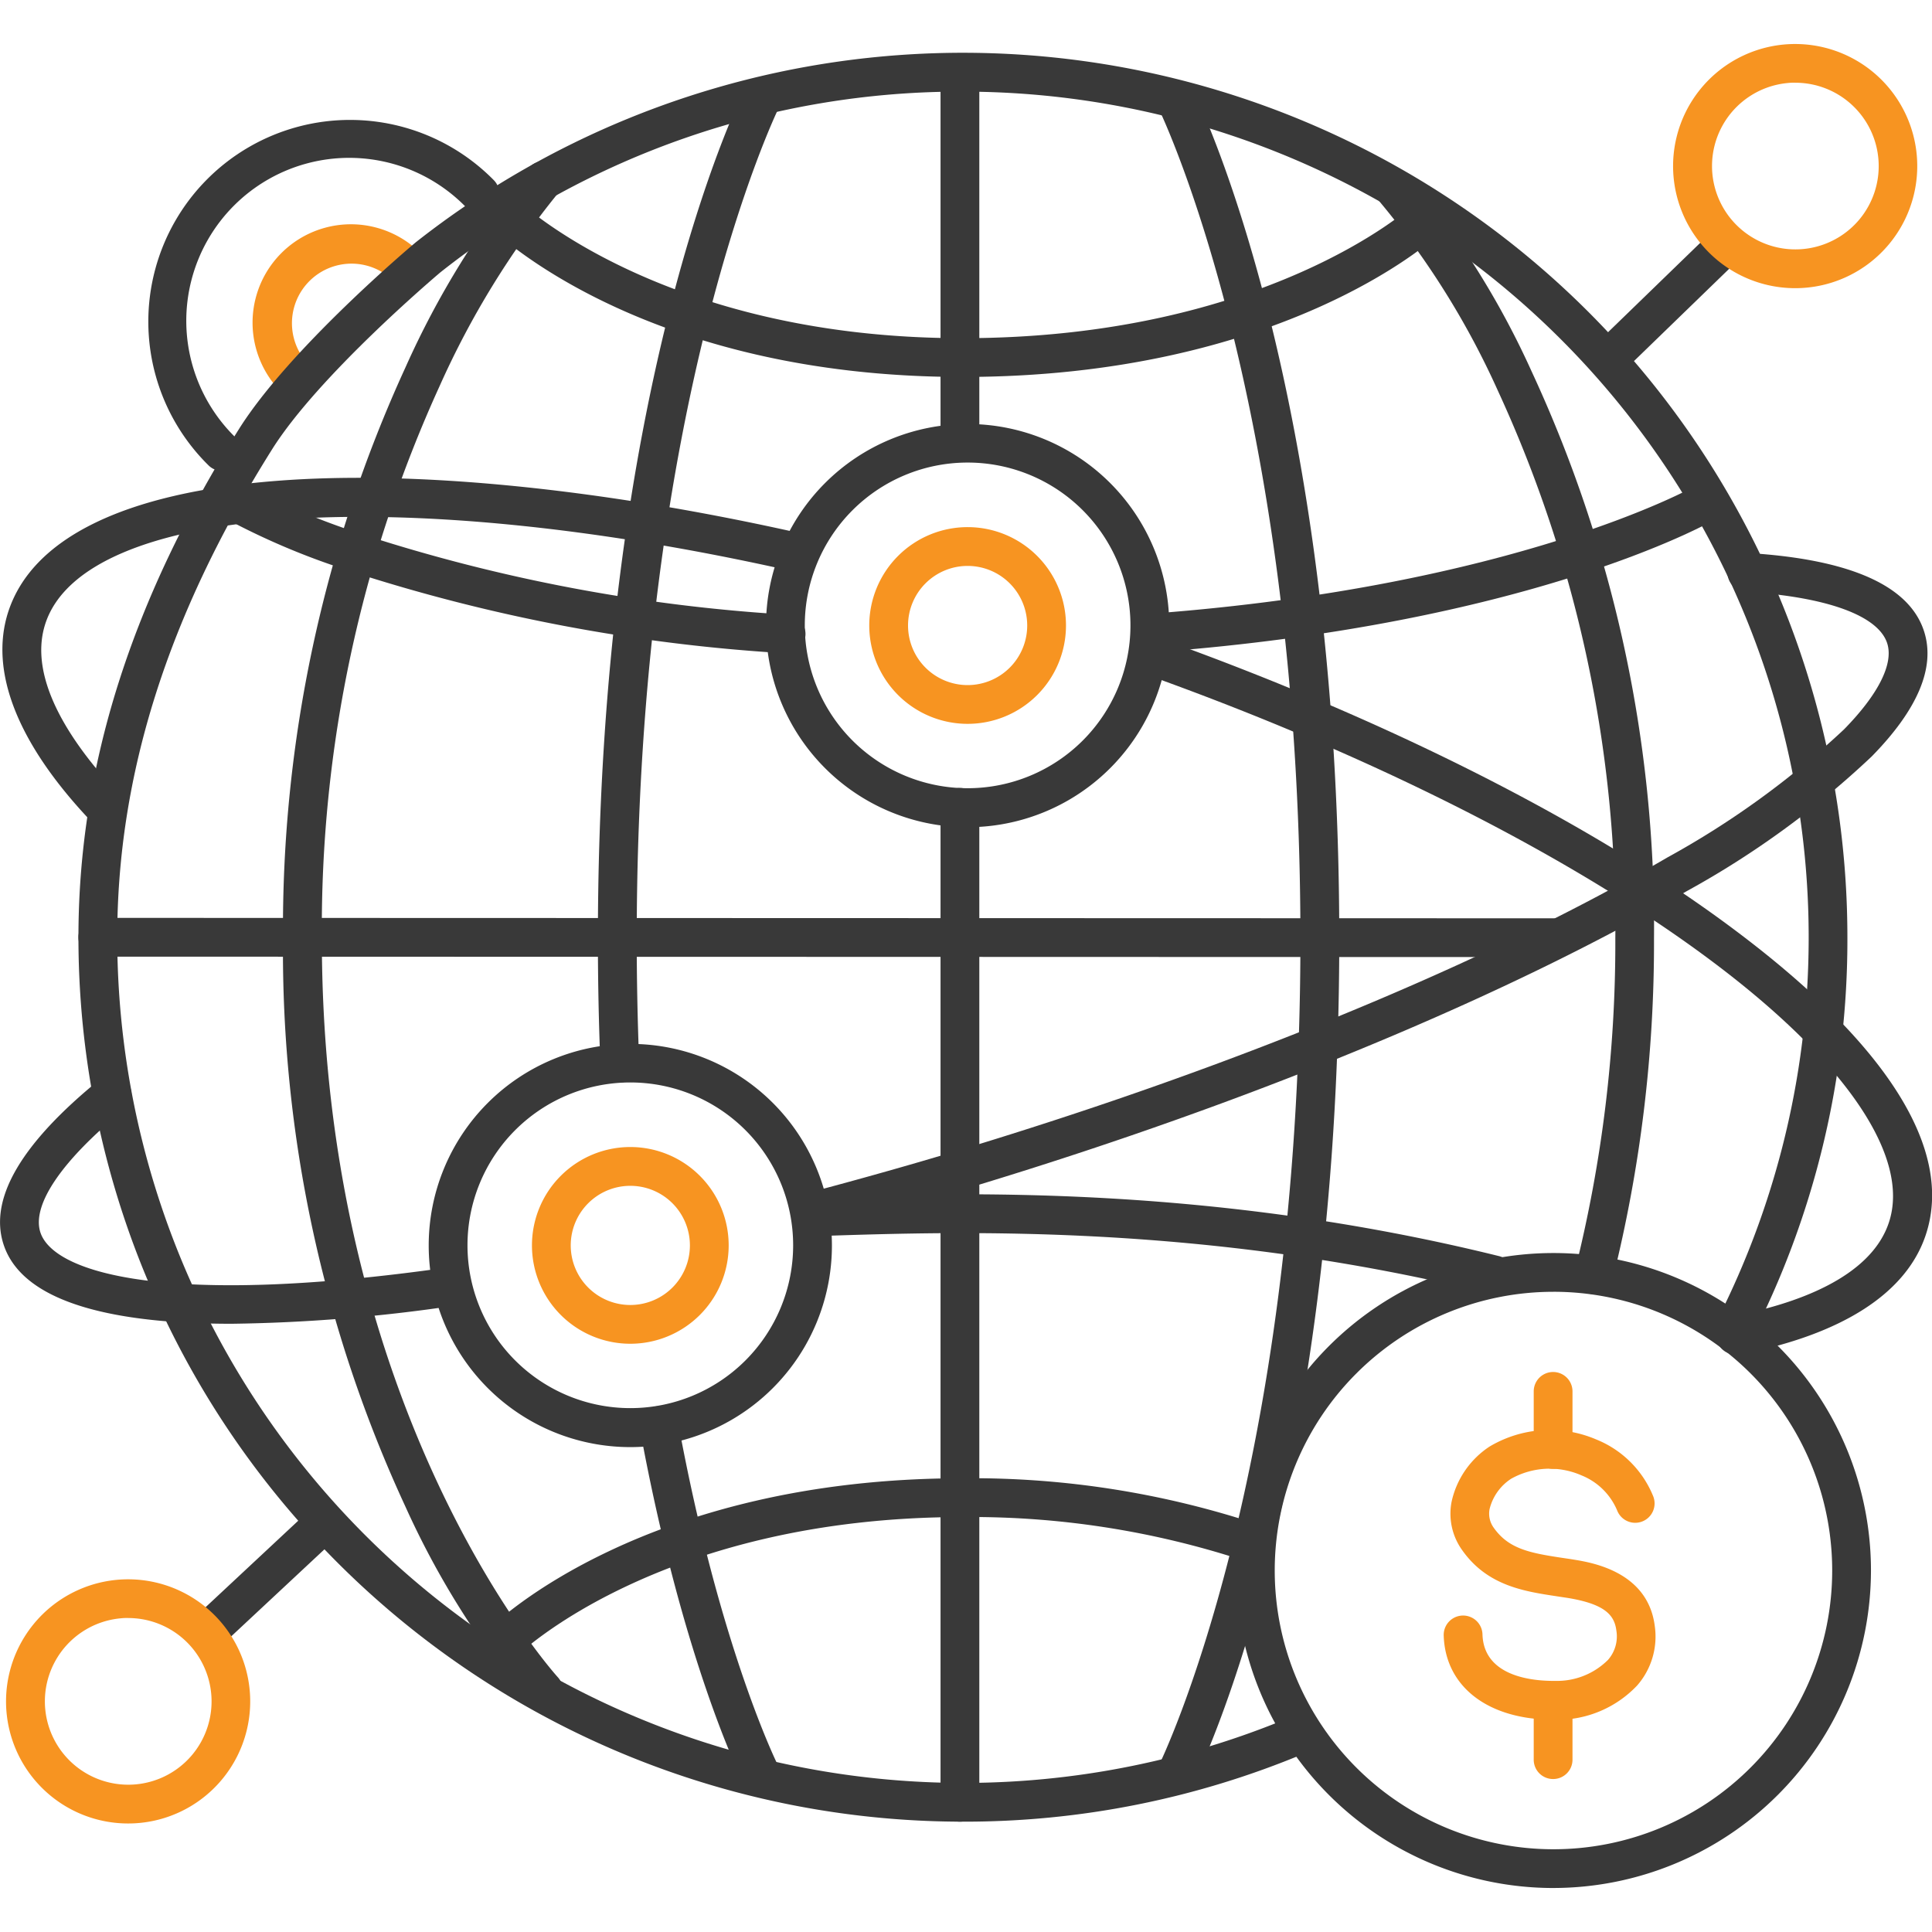
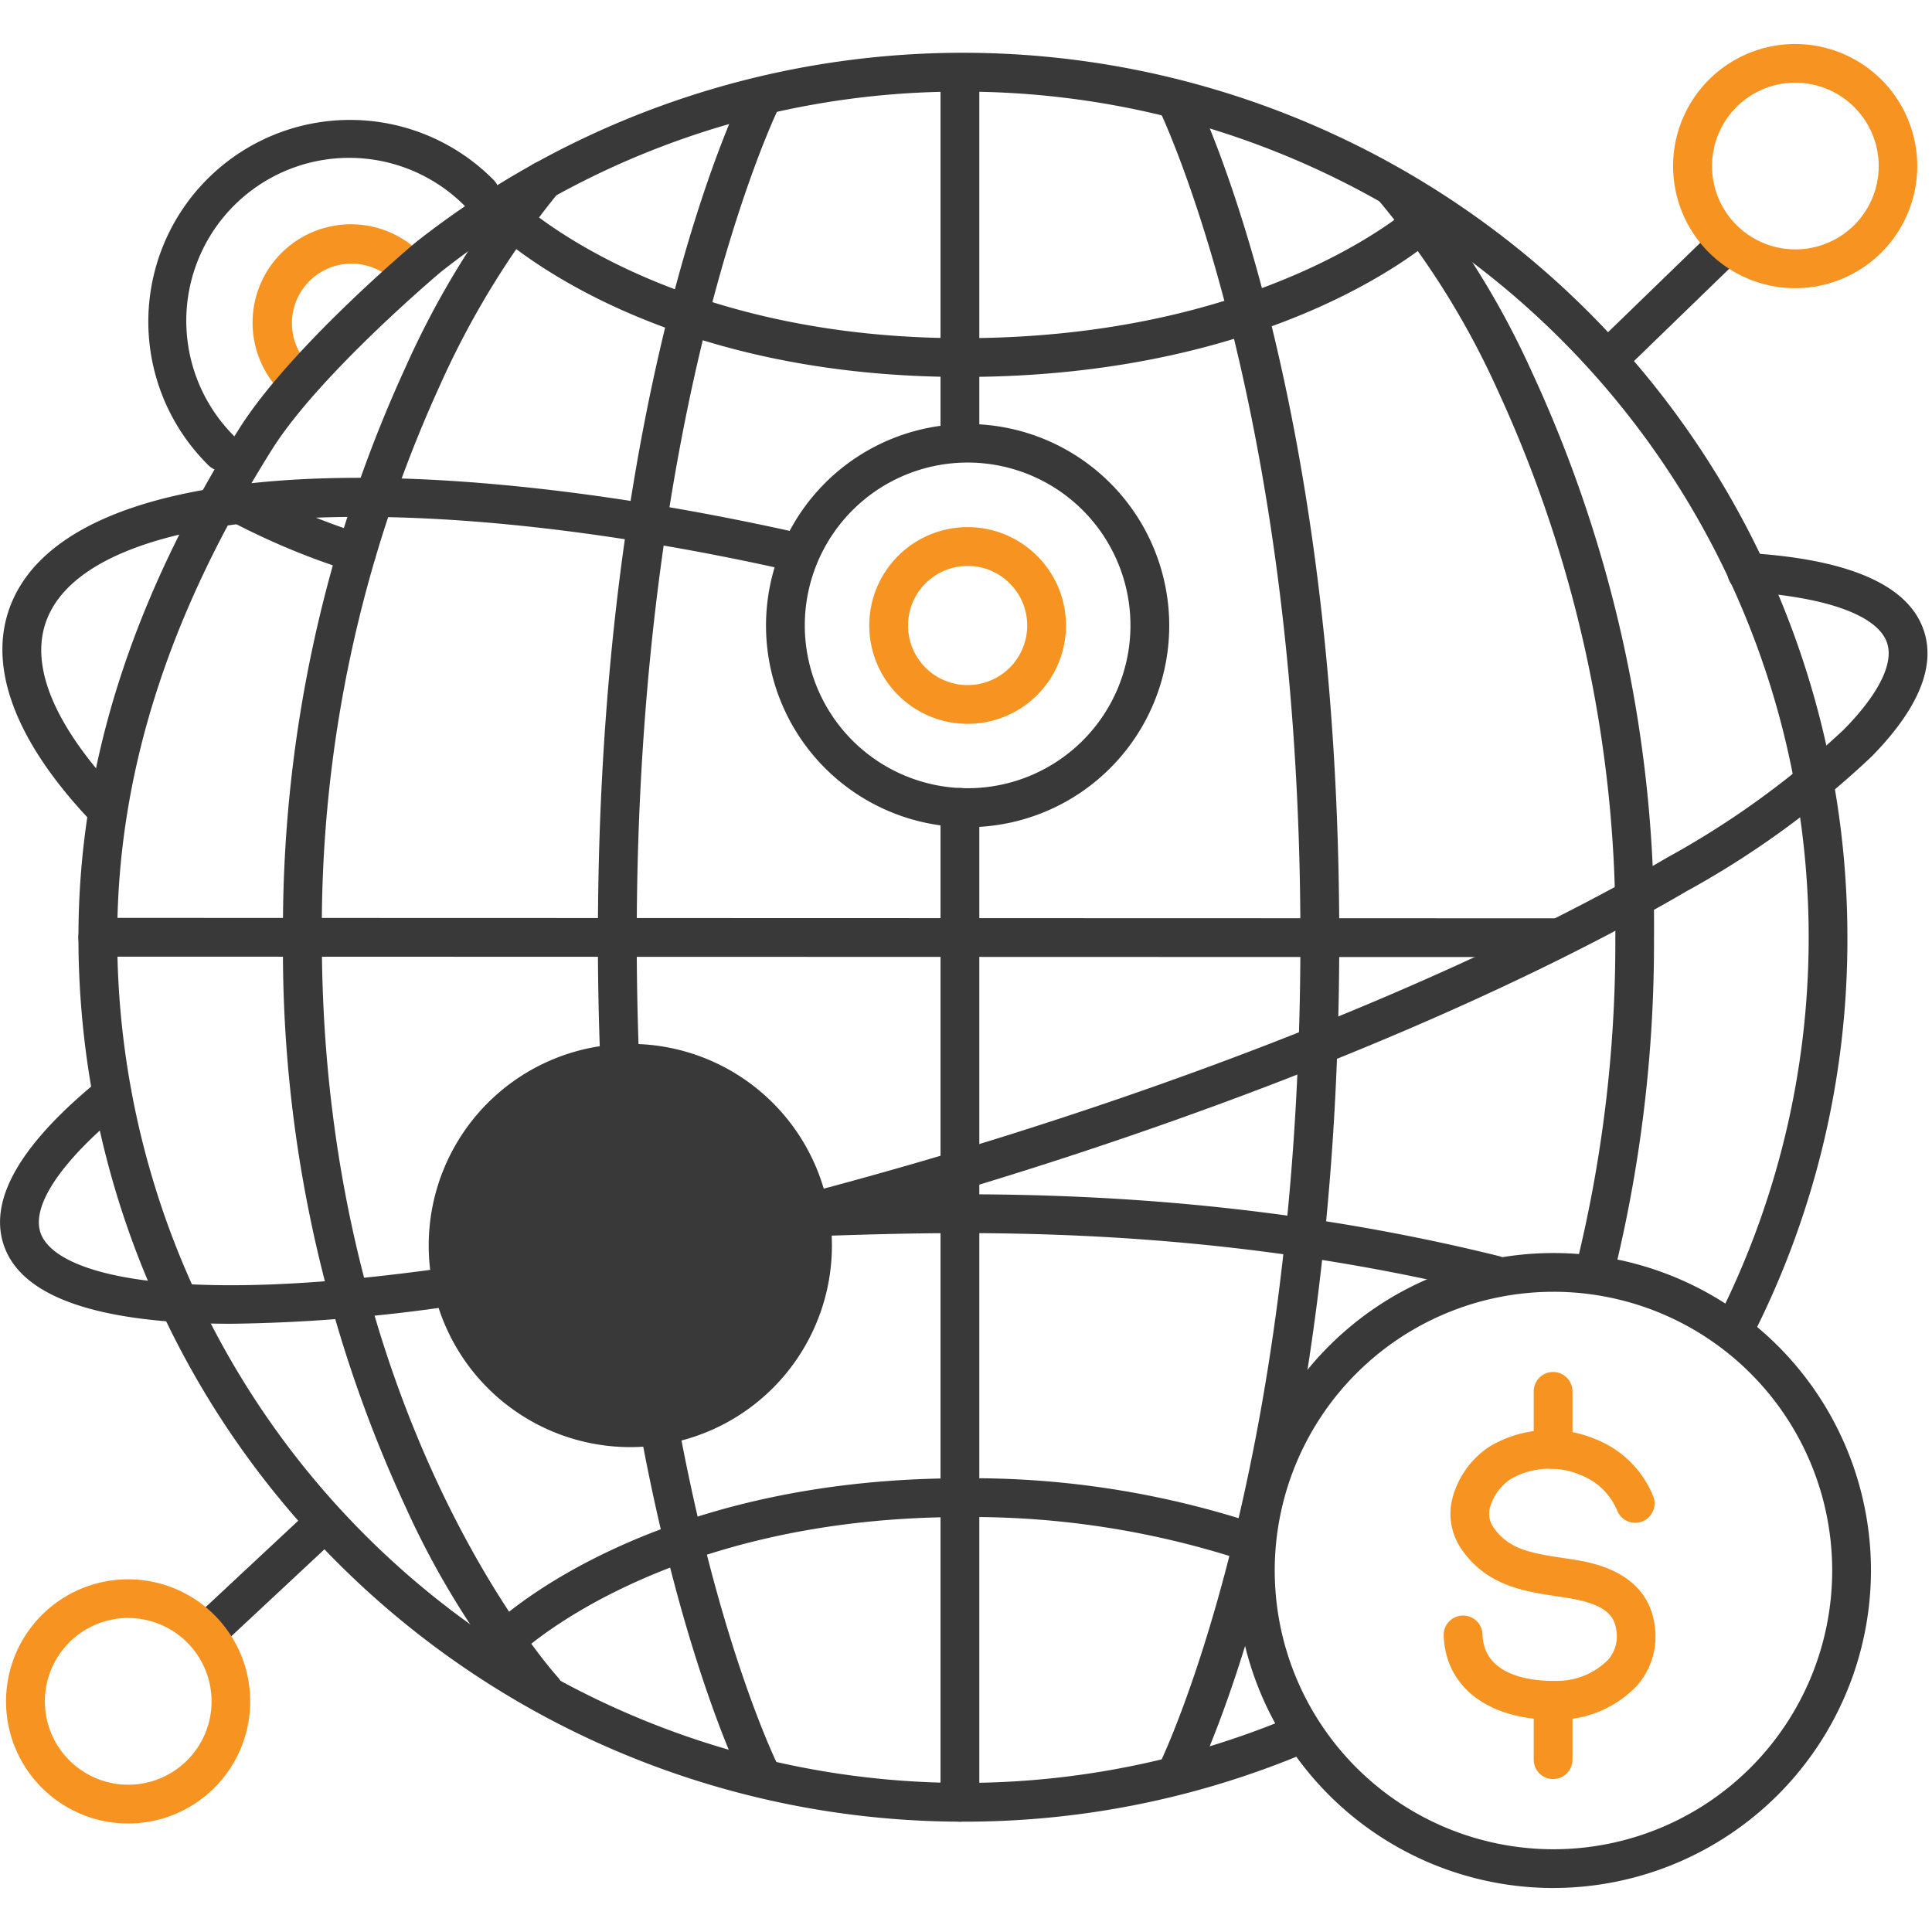
<svg xmlns="http://www.w3.org/2000/svg" width="100" height="100" viewBox="0 0 100 100">
  <defs>
    <clipPath id="clip-path">
      <rect id="Rectangle_3251" data-name="Rectangle 3251" width="100" height="100" transform="translate(351 554)" fill="#393939" stroke="#707070" stroke-width="1" />
    </clipPath>
  </defs>
  <g id="Mask_Group_3125" data-name="Mask Group 3125" transform="translate(-351 -554)" clip-path="url(#clip-path)">
    <g id="economics_3605950" transform="translate(349.309 551.162)">
      <g id="Group_12795" data-name="Group 12795">
        <path id="Path_19485" data-name="Path 19485" d="M82.1,91.849c-3.379,0-5.6-1.7-5.683-4.357a1,1,0,0,1,2.007-.06c.066,2.219,2.667,2.424,3.785,2.408a3.727,3.727,0,0,0,2.711-1.086,1.84,1.84,0,0,0,.433-1.523c-.1-.781-.57-1.365-2.518-1.684l-.568-.086c-1.684-.255-3.59-.542-4.89-2.382a3.235,3.235,0,0,1-.554-2.5,4.589,4.589,0,0,1,1.965-2.866,6.1,6.1,0,0,1,5.519-.371,5.33,5.33,0,0,1,2.956,2.948,1,1,0,1,1-1.868.73A3.355,3.355,0,0,0,83.541,79.2a4.085,4.085,0,0,0-3.632.177,2.621,2.621,0,0,0-1.116,1.563,1.244,1.244,0,0,0,.217.979c.769,1.086,1.85,1.3,3.552,1.555.2.03.4.058.592.09.945.155,3.813.624,4.184,3.411a3.845,3.845,0,0,1-.905,3.1,5.678,5.678,0,0,1-4.2,1.778Z" fill="#f79421" />
        <path id="Path_19486" data-name="Path 19486" d="M82.076,78.866a1,1,0,0,1-1-1v-3.01a1,1,0,1,1,2.007,0v3.01A1,1,0,0,1,82.076,78.866Z" fill="#f79421" />
        <path id="Path_19487" data-name="Path 19487" d="M82.076,94.92a1,1,0,0,1-1-1v-3.01a1,1,0,1,1,2.007,0v3.01A1,1,0,0,1,82.076,94.92Z" fill="#f79421" />
        <path id="Path_19488" data-name="Path 19488" d="M82.094,100.561A16.433,16.433,0,1,1,98.532,84.125h0A16.455,16.455,0,0,1,82.094,100.56Zm0-30.86A14.427,14.427,0,1,0,96.525,84.129,14.427,14.427,0,0,0,82.094,69.7Z" fill="#393939" />
        <rect id="Rectangle_3268" data-name="Rectangle 3268" width="8.657" height="2.007" transform="matrix(0.718, -0.696, 0.696, 0.718, 84.186, 20.747)" fill="#393939" />
        <path id="Path_19491" data-name="Path 19491" d="M12.442,88.3a1,1,0,0,1-.684-1.738l6.02-5.619a1,1,0,0,1,1.369,1.469l-6.02,5.619A1,1,0,0,1,12.442,88.3Z" fill="#393939" />
        <path id="Path_19492" data-name="Path 19492" d="M13.668,71.356c-5.665,0-10.784-.937-11.8-4.128-.753-2.356.927-5.218,4.993-8.521a1,1,0,0,1,1.264,1.557c-3.211,2.609-4.8,4.927-4.347,6.353.68,2.133,6.622,3.889,21.1,1.822a1,1,0,1,1,.285,1.987A85.005,85.005,0,0,1,13.668,71.356Z" fill="#393939" />
        <path id="Path_19493" data-name="Path 19493" d="M43.723,66.566a1,1,0,0,1-.253-1.975c3.7-.977,7.5-2.071,11.274-3.277C67.7,57.193,79.51,52.176,88,47.217a45.089,45.089,0,0,0,9.133-6.622c1.782-1.816,2.577-3.4,2.24-4.457-.46-1.439-3.129-2.408-7.325-2.669a1.005,1.005,0,0,1,.122-2.007c5.292.323,8.356,1.69,9.113,4.062.592,1.854-.323,4.032-2.717,6.472a46.539,46.539,0,0,1-9.554,6.959c-8.613,5.027-20.565,10.1-33.655,14.272-3.813,1.216-7.64,2.328-11.376,3.307a1,1,0,0,1-.255.032Z" fill="#393939" />
-         <path id="Path_19494" data-name="Path 19494" d="M91.57,72.946a1,1,0,0,1-.191-1.989c3.169-.6,7.144-1.955,8.089-4.868,1.094-3.369-2.207-8.264-9.079-13.431C83.182,47.239,72.7,41.921,60.869,37.7a1,1,0,1,1,.674-1.89C73.558,40.1,84.232,45.511,91.6,51.064c7.814,5.88,11.2,11.292,9.781,15.653-.987,3.042-4.313,5.191-9.616,6.221a1.038,1.038,0,0,1-.191.008Z" fill="#393939" />
        <path id="Path_19495" data-name="Path 19495" d="M7.062,45.585a1,1,0,0,1-.73-.315c-3.749-3.977-5.206-7.7-4.214-10.764,1.238-3.813,6.02-6.157,13.847-6.775,7.238-.574,16.9.4,27.212,2.723a1,1,0,1,1-.443,1.957C22.317,27.8,6.044,28.939,4.036,35.126c-.953,2.936,1.521,6.39,3.765,8.768a1,1,0,0,1-.73,1.692Z" fill="#393939" />
-         <path id="Path_19497" data-name="Path 19497" d="M34.316,77.74A10.435,10.435,0,1,1,44.751,67.3,10.435,10.435,0,0,1,34.316,77.74Zm0-18.874a8.428,8.428,0,1,0,8.428,8.428A8.428,8.428,0,0,0,34.316,58.866Z" fill="#393939" />
+         <path id="Path_19497" data-name="Path 19497" d="M34.316,77.74A10.435,10.435,0,1,1,44.751,67.3,10.435,10.435,0,0,1,34.316,77.74Zm0-18.874A8.428,8.428,0,0,0,34.316,58.866Z" fill="#393939" />
        <path id="Path_19516" data-name="Path 19516" d="M34.316,77.74A10.435,10.435,0,1,1,44.751,67.3,10.435,10.435,0,0,1,34.316,77.74Zm0-18.874a8.428,8.428,0,1,0,8.428,8.428A8.428,8.428,0,0,0,34.316,58.866Z" transform="translate(17.459 -32.086)" fill="#393939" />
        <path id="Path_19498" data-name="Path 19498" d="M13.188,27.216a1,1,0,0,1-.708-.295A10.44,10.44,0,1,1,27.244,12.157a1,1,0,0,1-1.419,1.419A8.433,8.433,0,1,0,13.9,25.5a1,1,0,0,1-.71,1.714Z" fill="#393939" />
        <path id="Path_19499" data-name="Path 19499" d="M16.973,23.431a1,1,0,0,1-.718-.293,5.09,5.09,0,1,1,7.2-7.2,1,1,0,1,1-1.419,1.419,3.084,3.084,0,0,0-4.361,4.361,1,1,0,0,1-.708,1.712Z" fill="#f79421" />
        <path id="Path_19500" data-name="Path 19500" d="M51.373,97.127a1,1,0,0,1-1-1v-51.5a1,1,0,0,1,2.007,0v51.5A1,1,0,0,1,51.373,97.127Z" fill="#393939" />
        <path id="Path_19501" data-name="Path 19501" d="M51.373,26.758a1,1,0,0,1-1-1V6.622a1,1,0,0,1,2.007,0V25.755A1,1,0,0,1,51.373,26.758Z" fill="#393939" />
        <path id="Path_19502" data-name="Path 19502" d="M62.563,95.69a1,1,0,0,1-.9-1.455C61.74,94.091,69,79.295,69,51.433S61.738,8.611,61.664,8.462a1.007,1.007,0,1,1,1.806-.893c.307.618,7.541,15.478,7.541,43.864S63.767,94.518,63.46,95.138a1,1,0,0,1-.9.552Z" fill="#393939" />
        <path id="Path_19503" data-name="Path 19503" d="M84.191,69.823a1.068,1.068,0,0,1-.249-.03,1,1,0,0,1-.724-1.22A69.78,69.78,0,0,0,85.3,51.425a66.272,66.272,0,0,0-6.1-28.41,42.378,42.378,0,0,0-6.107-9.749A1,1,0,0,1,74.569,11.9a43.68,43.68,0,0,1,6.4,10.166,68.225,68.225,0,0,1,6.333,29.355,71.746,71.746,0,0,1-2.143,17.641,1,1,0,0,1-.971.757Z" fill="#393939" />
        <path id="Path_19504" data-name="Path 19504" d="M41.078,95.69a1,1,0,0,1-.9-.552c-.128-.255-3.169-6.381-5.364-18.33a1,1,0,1,1,1.973-.361c2.141,11.667,5.151,17.73,5.183,17.788a1,1,0,0,1-.9,1.455Z" fill="#393939" />
        <path id="Path_19505" data-name="Path 19505" d="M33.768,58.866a1,1,0,0,1-1-.963c-.086-2.119-.13-4.3-.13-6.47,0-28.386,7.234-43.246,7.543-43.864a1,1,0,1,1,1.8.893h0c-.072.148-7.333,15.107-7.333,42.971,0,2.145.044,4.294.128,6.388a1,1,0,0,1-.961,1.044Z" fill="#393939" />
        <path id="Path_19506" data-name="Path 19506" d="M29.808,91.321A1,1,0,0,1,29.07,91a43.988,43.988,0,0,1-6.4-10.192,68.439,68.439,0,0,1-6.331-29.381,69.638,69.638,0,0,1,6.329-29.551,45.476,45.476,0,0,1,6.4-10.359,1,1,0,1,1,1.493,1.339,44.779,44.779,0,0,0-6.111,9.954,67.63,67.63,0,0,0-6.1,28.618c0,24.665,12.083,38.08,12.205,38.213a1,1,0,0,1-.738,1.684Z" fill="#393939" />
-         <path id="Path_19507" data-name="Path 19507" d="M61.453,36.6a1,1,0,1,1-.074-2.007c18.779-1.419,27.936-6.53,28.026-6.582a1.006,1.006,0,1,1,1,1.744c-.385.219-9.644,5.388-28.871,6.839Z" fill="#393939" />
-         <path id="Path_19508" data-name="Path 19508" d="M42.343,36.647H42.27A90.147,90.147,0,0,1,19.809,32.4a1,1,0,1,1,.648-1.9,88.1,88.1,0,0,0,21.958,4.15,1,1,0,1,1-.072,2.007Z" fill="#393939" />
        <path id="Path_19509" data-name="Path 19509" d="M20.128,32.445a.969.969,0,0,1-.325-.054,37.3,37.3,0,0,1-7.024-3.036,1,1,0,1,1,1.052-1.708,36.953,36.953,0,0,0,6.622,2.846,1,1,0,0,1-.323,1.953Z" fill="#393939" />
        <path id="Path_19510" data-name="Path 19510" d="M51.507,22.349c-16.429,0-24.133-7.435-24.452-7.752a1,1,0,0,1,1.4-1.429h0c.074.072,7.5,7.174,23.044,7.174,15.635,0,23.182-6.747,23.256-6.823A1,1,0,0,1,76.114,15C75.791,15.308,67.915,22.349,51.507,22.349Z" fill="#393939" />
        <path id="Path_19511" data-name="Path 19511" d="M79,69.823a1.017,1.017,0,0,1-.243-.03C64.088,66.169,51.369,66.582,44.534,66.8l-.755.024a1,1,0,1,1-.064-2.007l.755-.024c6.929-.223,19.831-.64,34.773,3.052A1,1,0,0,1,79,69.823Z" fill="#393939" />
        <path id="Path_19512" data-name="Path 19512" d="M27.759,88.823a1,1,0,0,1-.7-1.718c.319-.315,8.027-7.752,24.452-7.752a47,47,0,0,1,15.358,2.408,1,1,0,0,1-.652,1.9,45.166,45.166,0,0,0-14.706-2.3c-15.613,0-22.969,7.1-23.042,7.172A1,1,0,0,1,27.759,88.823Z" fill="#393939" />
        <path id="Path_19513" data-name="Path 19513" d="M82.076,52.376h0L6.753,52.354a1,1,0,1,1,0-2.007h0l75.324.022a1,1,0,0,1,0,2.007Z" fill="#393939" />
-         <path id="Path_19515" data-name="Path 19515" d="M34.316,72.39A5.091,5.091,0,1,1,39.407,67.3,5.091,5.091,0,0,1,34.316,72.39Zm0-8.174A3.084,3.084,0,1,0,37.4,67.3,3.084,3.084,0,0,0,34.316,64.216Z" fill="#f79421" />
        <path id="Path_19517" data-name="Path 19517" d="M34.316,72.39A5.091,5.091,0,1,1,39.407,67.3,5.091,5.091,0,0,1,34.316,72.39Zm0-8.174A3.084,3.084,0,1,0,37.4,67.3,3.084,3.084,0,0,0,34.316,64.216Z" transform="translate(17.459 -32.086)" fill="#f79421" />
        <path id="Path_19484" data-name="Path 19484" d="M51.531,97.127A45.778,45.778,0,0,1,5.751,51.349c0-8.8,2.721-17.411,8.32-26.321,2.609-4.14,8.876-9.432,9.143-9.65l.024-.02A45.782,45.782,0,0,1,97.312,51.351,45.284,45.284,0,0,1,92.247,72.3l-1.784-.919a43.781,43.781,0,0,0-38.931-63.8,43.328,43.328,0,0,0-27.039,9.347c-.3.253-6.337,5.376-8.721,9.171-5.392,8.581-8.013,16.849-8.013,25.255A43.8,43.8,0,0,0,68.452,91.733l.777,1.852A45.529,45.529,0,0,1,51.531,97.127Z" fill="#393939" />
        <path id="Path_19490" data-name="Path 19490" d="M8.314,97.221a6.319,6.319,0,1,1,4.86-2.27h0A6.311,6.311,0,0,1,8.314,97.221Zm.012-10.636a3.044,3.044,0,0,0-.4.018,4.315,4.315,0,1,0,3.715,7.062h0a4.315,4.315,0,0,0-3.307-7.078Z" fill="#f79421" />
        <path id="Path_19489" data-name="Path 19489" d="M94.6,17.754a6.319,6.319,0,1,1,4.86-2.27h0a6.311,6.311,0,0,1-4.86,2.27Zm.012-10.636a3.046,3.046,0,0,0-.4.018A4.315,4.315,0,1,0,97.93,14.2h0A4.315,4.315,0,0,0,94.623,7.12Z" fill="#f79421" />
      </g>
    </g>
  </g>
</svg>